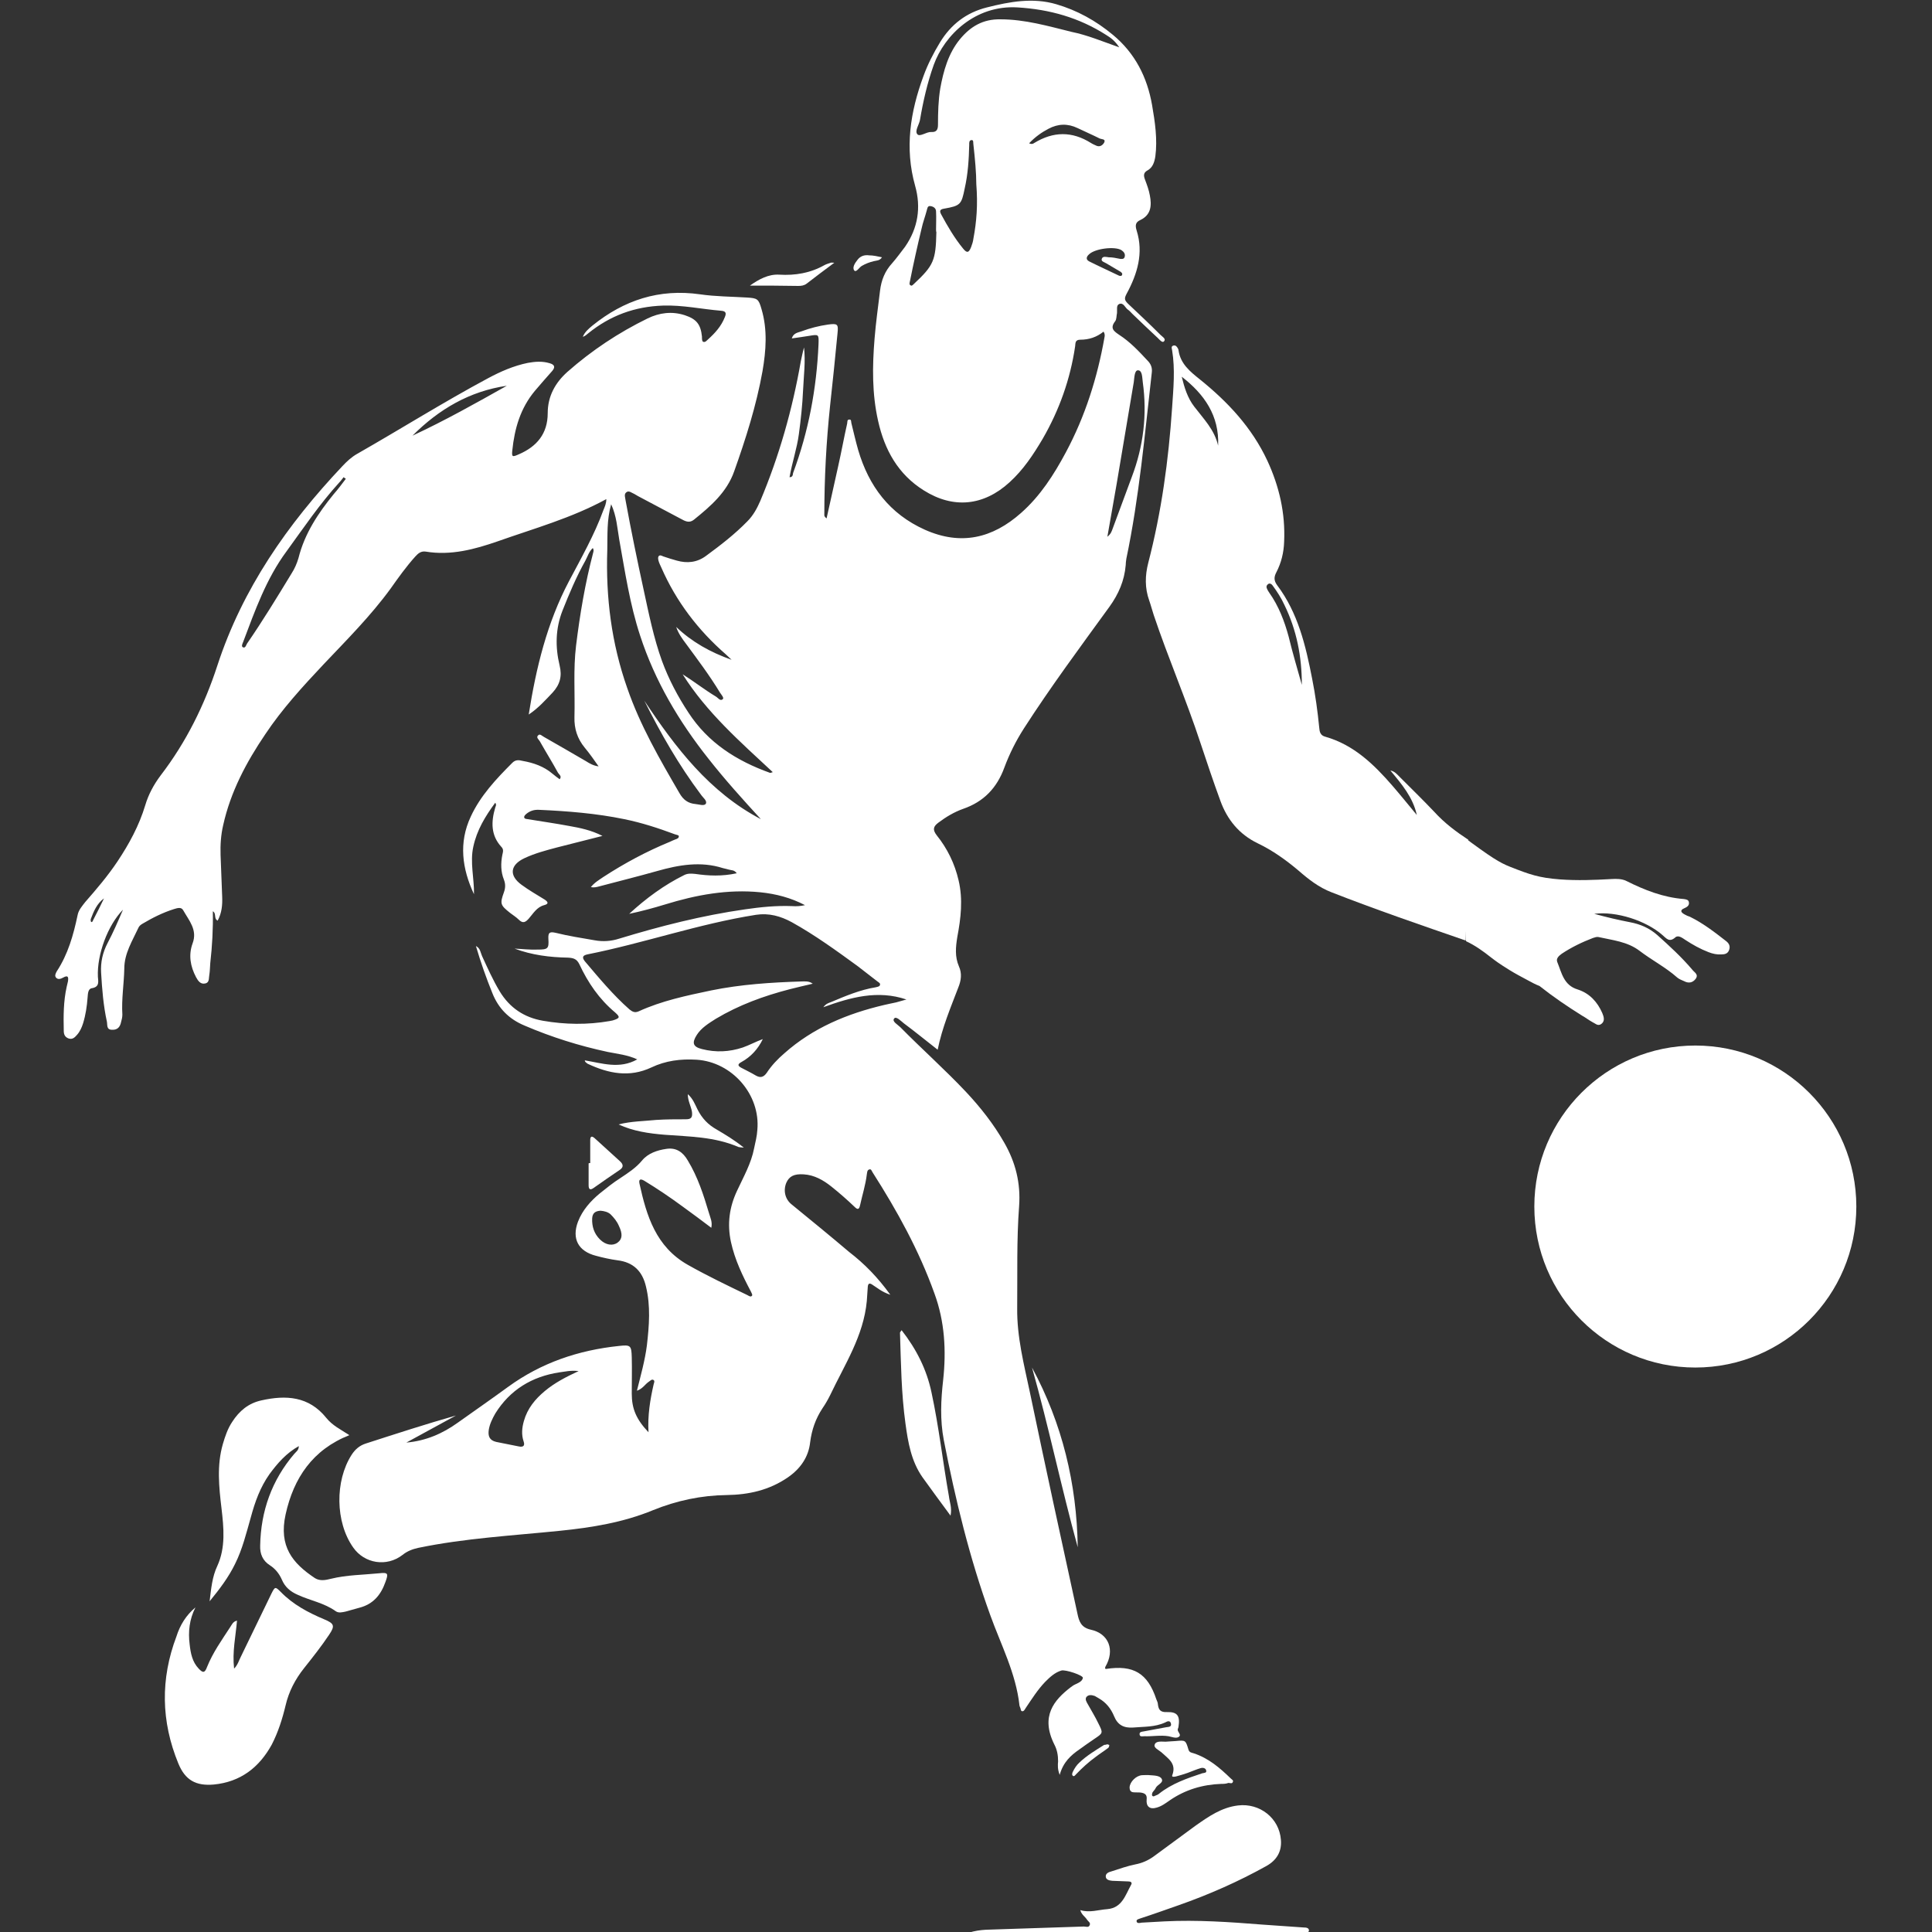
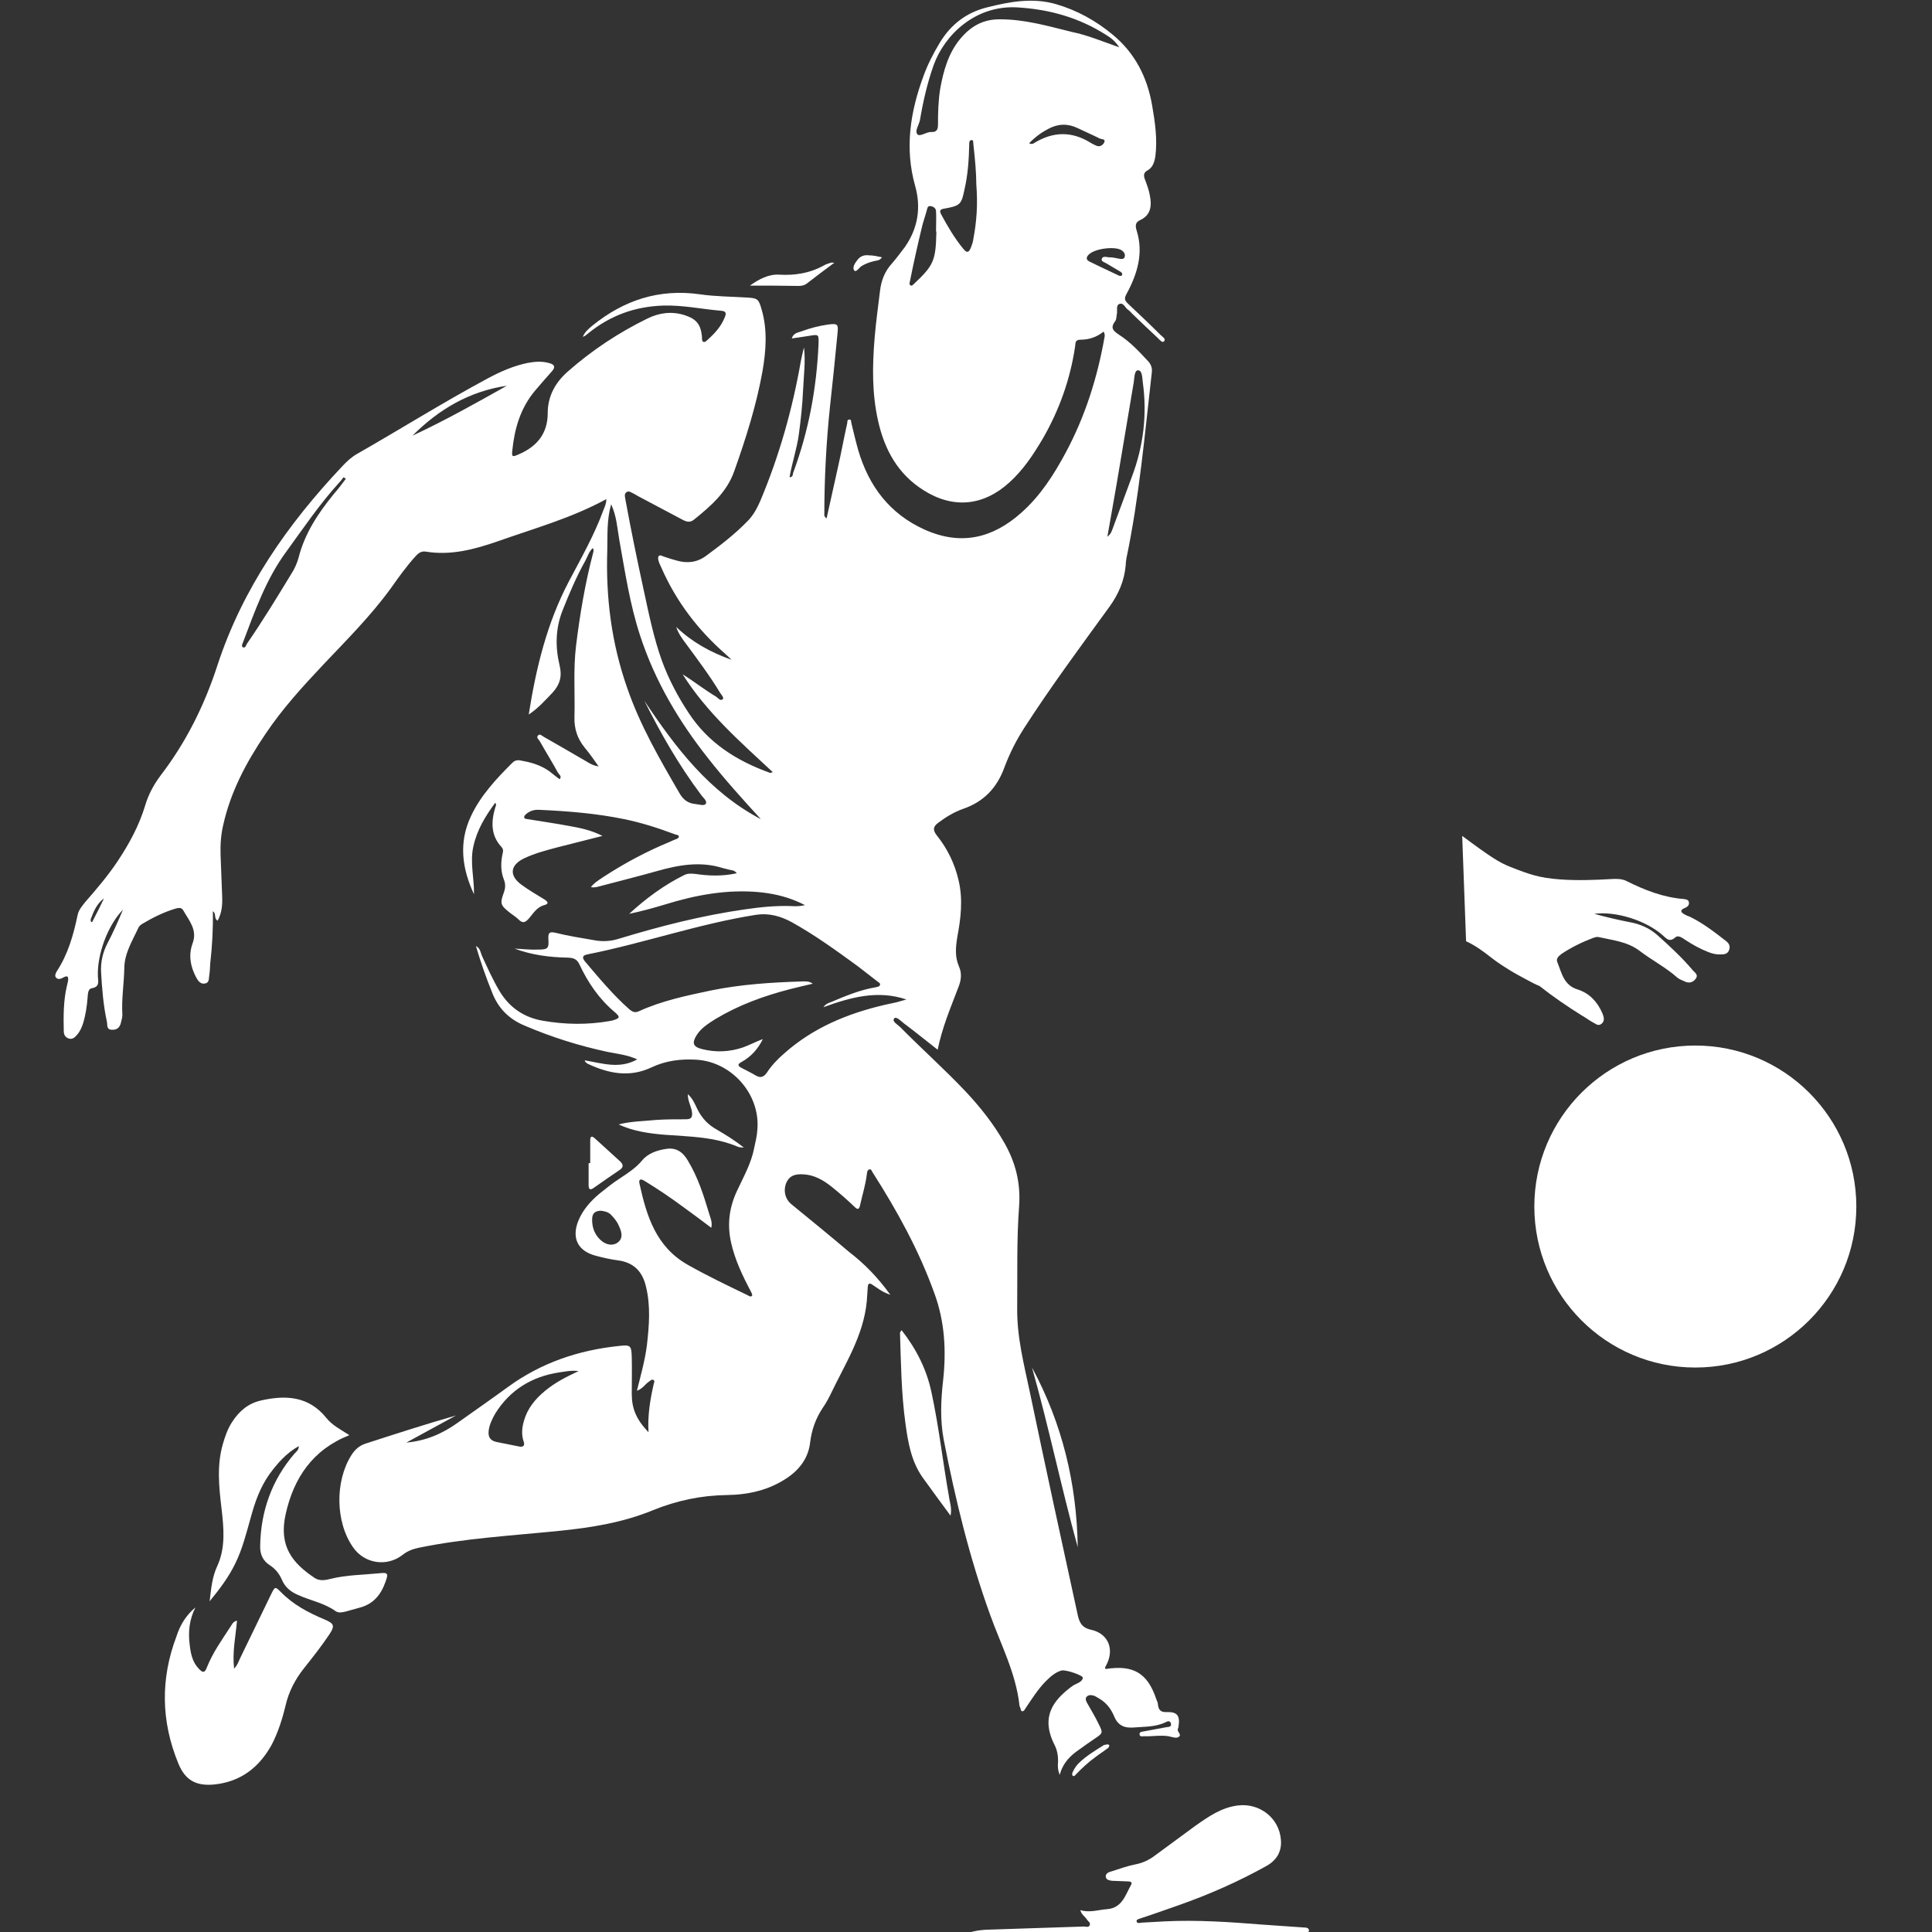
<svg xmlns="http://www.w3.org/2000/svg" version="1.1" id="Layer_1" x="0px" y="0px" viewBox="0 0 600 600" style="enable-background:new 0 0 600 600;" xml:space="preserve">
  <rect x="0" y="0" width="600" height="600" fill="#333333" stroke="none" />
  <style type="text/css">
	.st0{fill:#FFFFFF;}
</style>
  <g>
    <path class="st0" d="M276.5,402.1c-2.7-0.9-4.1-2.2-5.7-3.2c-0.8-0.5-1.2-0.3-1.3,0.7c-0.1,1.5-0.2,2.9-0.3,4.4   c-1,10.9-6.9,19.8-11.4,29.3c-0.7,1.4-1.5,2.8-2.4,4.1c-2.1,3.2-3.3,6.6-3.8,10.5c-0.5,4.6-3,8.2-6.9,10.9c-5.8,4-12.2,5.4-19,5.5   c-7.9,0.1-15.5,1.7-22.9,4.7c-9.2,3.8-19,5.4-28.9,6.4c-14.7,1.5-29.5,2.3-44,5.3c-1.8,0.4-3.4,1-4.9,2.2   c-4.9,3.8-11.8,2.7-15.3-2.3c-5.6-7.9-5.7-20.7-0.5-28.8c1.1-1.7,2.5-2.9,4.4-3.5c9.3-3,18.5-6,28-8.7c-5.1,2.8-10.3,5.6-15.4,8.4   c6-0.5,11.3-2.8,16-6.2c5.2-3.7,10.4-7.3,15.6-11.1c10.3-7.5,21.9-11.4,34.4-12.7c3.6-0.4,3.9-0.2,4,3.5c0.1,3.8,0,7.5,0,11.3   c0,4.7,1.4,8,5.2,12c-0.3-5.2,0.5-10.1,1.6-14.9c0.1-0.4,0.4-1,0-1.3c-0.6-0.4-1,0.2-1.5,0.5c-1.2,0.8-1.9,2.2-3.7,2.8   c1.2-4.8,2.5-9.4,3.1-14.1c0.7-6.1,1.2-12.2-0.3-18.3c-1.1-4.7-3.9-7.5-8.8-8.1c-2.2-0.3-4.5-0.8-6.7-1.4   c-5.5-1.4-7.6-5.3-5.6-10.6c1.4-3.6,3.9-6.4,6.8-8.8c2-1.6,4.1-3.3,6.3-4.7c2.4-1.6,4.9-3.2,6.8-5.5c1.8-2.2,4.7-3.2,7.5-3.6   c3.1-0.5,5.2,1,6.7,3.6c3.1,5.1,4.9,10.7,6.6,16.4c0.4,1.4,1.1,2.7,0.7,4.5c-3-2.3-5.9-4.4-8.9-6.6c-3.8-2.8-7.8-5.5-11.9-8   c-1.2-0.7-1.8-0.5-1.5,0.9c2.2,10,5.1,19.6,15,25.2c6,3.4,12.3,6.4,18.5,9.4c0.4,0.2,1.1,0.8,1.5,0.1c0.1-0.2-0.2-0.8-0.4-1.2   c-2.6-4.9-5-9.9-6.2-15.4c-1.2-5.6-0.5-10.8,1.9-15.9c2-4.3,4.4-8.5,5.3-13.2c0.4-1.9,0.9-3.8,1-5.7c1-10.9-7.8-21.1-18.9-21.8   c-4.9-0.3-9.6,0.3-14,2.4c-6.8,3.2-13.3,1.9-19.7-1.1c-0.3-0.1-0.5-0.4-0.8-0.6c-0.1-0.1-0.1-0.2-0.2-0.5   c5.4,0.9,10.8,2.8,16.3-0.3c-3-1.4-6.1-1.7-9.1-2.3c-8.9-1.9-17.5-4.6-25.9-8.2c-4.8-2-8.1-5.3-10-10.1c-1.9-4.7-3.6-9.5-5.1-14.6   c1.4,0.7,1.4,2,1.9,3.1c1.7,3.7,3.4,7.5,5.5,11c3.1,5.1,7.6,8.1,13.4,9.1c6.9,1.2,13.8,1.3,20.7,0.1c0.3-0.1,0.7-0.1,1-0.2   c2.2-0.7,2.4-1,0.7-2.5c-4.9-4.1-8.4-9.2-11.1-15c-0.8-1.6-1.8-1.9-3.5-2c-5.7-0.1-11.2-0.8-16.6-2.8c2.4,0.1,4.8,0.4,7.1,0.3   c3.3,0,3.6-0.3,3.4-3.4c-0.1-2,0.5-2.2,2.3-1.8c4,1,8,1.6,12,2.3c2.7,0.5,5.2,0.3,7.7-0.5c12.8-3.9,25.8-7.2,39.1-9.1   c4.8-0.7,9.7-1.2,14.6-1c1.3,0.1,2.7,0,4-0.3c-4.4-2.3-9-3.5-13.9-4c-10.1-1-19.9,0.8-29.6,3.8c-3.6,1.1-7.3,2.1-11.1,2.9   c5.2-4.8,10.9-9,17.2-12.1c1.1-0.5,2.1-0.4,3.3-0.3c4.1,0.6,8.3,0.8,12.9-0.2c-0.8-1.1-1.7-0.9-2.3-1.1c-0.6-0.2-1.3-0.3-2-0.5   c-6.9-2.2-13.7-1-20.4,0.9c-6,1.7-12.1,3.2-18.1,4.8c-0.8,0.2-1.5,0.4-2.5,0.2c1.1-1.4,2.5-2.2,3.8-3.1c6.6-4.3,13.5-8,20.8-11   c0.5-0.2,1-0.5,1.6-0.7c0.6-0.2,1.2-0.4,1.1-1.1c0-0.2-0.8-0.4-1.2-0.5c-5.1-1.9-10.3-3.6-15.7-4.7c-8.7-1.8-17.6-2.5-26.4-2.9   c-1.6-0.1-2.9,0.3-4.1,1.3c-0.3,0.3-0.7,0.6-0.6,1.1c0.2,0.5,0.7,0.4,1.1,0.5c4.3,0.7,8.5,1.3,12.8,2.1c3.4,0.6,6.9,1.3,10.4,3.1   c-5,1.3-9.6,2.4-14.2,3.6c-3.4,0.9-6.8,1.8-10,3.3c-4.5,2.1-4.9,5.4-0.9,8.3c2.3,1.7,4.8,3.1,7.2,4.6c1,0.7,1.3,1.3-0.2,1.7   c-2.3,0.6-3.4,2.6-4.8,4.2c-1,1.1-1.8,1.6-3.1,0.3c-0.8-0.8-1.8-1.4-2.7-2.1c-3-2.4-3.2-2.8-1.9-6.4c0.5-1.4,0.5-2.6,0-3.9   c-1-2.5-1-5.1-0.5-7.7c0.2-0.9,0.5-1.7-0.3-2.5c-3.3-3.6-3.2-7.8-1.9-12.2c0.1-0.4,0.5-0.8,0-1.5c-3.1,4.2-5.7,8.5-6.8,13.6   c-1.1,4.9,0.3,9.9,0.2,14.8c-3.7-7.9-4.8-16-1-24.1c3-6.5,7.9-11.7,12.9-16.7c1-1,2-0.9,3.2-0.6c3.4,0.6,6.6,1.7,9.3,4   c0.7,0.6,1.4,1.1,2.2,1.7c0.8-0.9-0.2-1.5-0.5-2c-1.8-3.3-3.8-6.5-5.6-9.7c-0.3-0.6-1.4-1.3-0.5-2c0.5-0.5,1.2,0.3,1.8,0.6   c4.4,2.5,8.7,5,13,7.5c1.1,0.7,2.3,1.4,3.9,1.6c-1.4-2-2.8-4-4.3-5.8c-2.3-2.8-3.3-5.9-3.2-9.5c0.2-7.4-0.4-14.8,0.5-22.2   c1.2-9.7,2.8-19.3,5.3-28.8c0.1-0.4,0.3-0.9-0.1-1.5c-1.2,1.1-1.6,2.6-2.3,3.9c-2.8,5-5,10.2-7.1,15.5c-2.2,5.6-2.3,11.3-0.9,17.1   c0.8,3.3,0.1,5.9-2.2,8.4c-2.3,2.4-4.4,4.8-7.4,6.8c2.3-14.6,5.7-28.5,12.5-41.4c3.8-7.2,7.9-14.4,10.7-22.1c0.4-1,0.9-2,0.9-3.4   c-10.8,5.9-22.4,9.1-33.7,13.1c-7.2,2.5-14.6,4.5-22.4,3.2c-1.4-0.2-2.3,0.5-3.2,1.5c-2.8,3.1-5.3,6.6-7.7,10   c-6.2,8.5-13.6,15.9-20.8,23.5c-6.5,6.9-12.9,13.9-18.1,21.7c-5.9,8.7-10.8,17.9-13.1,28.3c-0.7,3-0.9,6.1-0.8,9.2   c0.2,4.3,0.3,8.7,0.5,13c0.1,2.5-0.1,5-1.4,7.4c-1.3-0.6-0.3-2.2-1.5-2.9c0.1,5.5-0.2,10.8-0.8,16.1c-0.1,1.2-0.1,2.5-0.3,3.7   c-0.2,0.9,0.1,2.3-1.2,2.6c-1.5,0.4-2.3-0.8-2.9-1.9c-1.8-3.4-2.4-6.9-1.1-10.5c1.6-4.2-1.1-7.1-2.9-10.3c-0.6-1.1-1.8-0.7-2.8-0.4   c-3.5,1.1-6.7,2.7-9.9,4.6c-0.5,0.3-1,0.7-1.2,1.2c-1.9,4.1-4.4,8-4.4,12.7c-0.1,4.8-0.9,9.5-0.6,14.3c0,0.8-0.2,1.6-0.4,2.3   c-0.3,1.5-1.1,2.5-2.8,2.4c-1.8,0-1.4-1.5-1.6-2.5c-1.1-5-1.5-10.1-1.8-15.2c-0.2-3.3,0.5-6.3,2-9.2c1.8-3.4,3.3-6.9,4.8-10.4   c-4.8,4.9-8.1,14-7.8,20.8c0.1,1.5,0.6,3.2-1.9,3.6c-1.2,0.2-1.2,1.8-1.3,2.9c-0.2,2.7-0.6,5.4-1.4,8c-0.4,1.3-1,2.6-1.9,3.6   c-0.7,0.8-1.4,1.5-2.6,1.1c-1.1-0.4-1.5-1.2-1.5-2.4c-0.1-4.6-0.1-9.1,0.9-13.6c0.1-0.6,0.3-1.1,0.4-1.7c0.2-1.3,0.1-2.1-1.5-1.2   c-0.7,0.4-1.6,0.7-2.2,0c-0.5-0.6-0.1-1.3,0.2-1.9c3.5-5.3,5.2-11.3,6.5-17.5c0.3-1.6,1.4-2.8,2.4-4.1c3.5-4,7-8.1,10-12.6   c3.6-5.4,6.7-11.1,8.6-17.4c1-3.4,2.7-6.5,4.8-9.3c7.9-10.3,13.6-21.8,17.6-34.1c7.8-23.9,21.8-43.9,38.8-61.9   c1.4-1.5,2.9-2.9,4.7-3.9c13.5-7.7,26.7-16,40.5-23.4c3.9-2.1,8-3.9,12.4-4.8c2.2-0.4,4.5-0.6,6.8,0.1c1.4,0.4,1.9,1.1,0.8,2.4   c-1.8,2-3.6,4.1-5.4,6.2c-4.5,5.4-6.3,11.7-7,18.5c-0.2,2,0,2.1,2,1.2c5.6-2.4,9-6.4,9-12.8c0-5.2,2.3-9.4,6.1-12.8   c7.6-6.7,15.9-12.2,24.9-16.6c3.7-1.8,7.6-2.3,11.6-1c3.6,1.2,4.9,2.8,5.3,6.6c0,0.6,0,1.4,0.3,1.6c0.7,0.4,1.2-0.4,1.7-0.8   c2.1-1.9,4-4,5.1-6.8c0.6-1.4,0.2-1.9-1.2-2c-6-0.5-11.9-1.8-18-1.6c-8.8,0.3-16.4,3.1-23.2,8.6c-0.5,0.4-1,0.9-1.7,1.1   c0.6-1.5,1.8-2.5,3-3.5c9.8-7.9,20.7-11.5,33.4-9.7c4.8,0.7,9.8,0.7,14.6,1c3.2,0.2,3.6,0.4,4.5,3.6c1.9,6.4,1.4,12.9,0.3,19.3   c-1.9,10.6-5.2,21-8.8,31.1c-2.3,6.5-7.3,10.8-12.5,15c-1.5,1.2-2.8,0.4-4.1-0.3c-4.4-2.3-8.8-4.7-13.2-7c-0.4-0.2-0.8-0.5-1.2-0.7   c-0.8-0.3-1.7-1.2-2.5-0.5c-0.8,0.6-0.3,1.7-0.2,2.6c1.7,9.3,3.6,18.5,5.6,27.7c1.6,7.4,3.1,14.9,5.7,22.1c2.1,5.7,4.9,11,8.2,16   c6.1,9.4,15,15,25.3,18.7c0.2,0.1,0.4-0.1,0.9-0.2c-10.2-9.5-20.6-18.6-28-30.4c3.5,2.2,6.8,4.8,10.3,6.9c0.7,0.4,1.4,1.6,2.2,0.8   c0.4-0.4-0.5-1.4-0.9-2c-3.2-5.3-6.9-10.2-10.5-15.1c-1.2-1.6-2.4-3.2-3.1-5.3c4.9,4.7,10.7,7.9,17.2,10.2   c-0.6-0.6-1.2-1.1-1.8-1.7c-8.6-7.5-15.4-16.4-20-26.9c-0.3-0.7-0.7-1.4-0.9-2.2c-0.1-0.4-0.2-1,0-1.3c0.4-0.6,1-0.2,1.5,0   c1.4,0.5,2.8,0.9,4.2,1.3c3.2,0.9,6.3,0.6,9.1-1.5c4.5-3.3,8.9-6.7,12.8-10.7c1.8-1.8,3-4,4-6.3c5.9-14,10-28.5,12.6-43.4   c0.3-1.4,0.6-2.9,1-4.3c0.5,4.4-0.1,8.9-0.3,13.3c-0.2,4.6-0.7,9.1-1.3,13.6c-0.6,4.5-2.1,8.8-2.9,13.4c1.1,0,1-0.9,1.1-1.3   c4.8-12.9,7.3-26.2,7.9-40c0.1-3.1,0.1-3.1-2.9-2.6c-1.7,0.3-3.5,0.5-5.4,0.8c0.5-1.7,1.9-1.8,3-2.2c2.7-1,5.4-1.7,8.2-2.1   c3-0.4,3.3-0.2,3,2.7c-0.7,7.5-1.5,15-2.3,22.4c-1.2,11.3-1.8,22.7-1.8,34.1c0,0.3,0.2,0.6,0.7,1c1.2-5.4,2.4-10.8,3.6-16.2   c1-4.4,1.8-8.9,2.8-13.3c0.1-0.5-0.1-1.3,0.8-1.2c0.5,0,0.4,0.7,0.5,1.1c0.7,2.8,1.3,5.5,2.1,8.3c3.3,11.3,9.8,19.9,20.7,24.8   c11.2,5,21,2.7,29.9-5.2c6-5.3,10.2-11.9,13.9-18.8c6-11.2,9.8-23.2,12-35.7c0.1-0.5,0.2-1.1-0.3-1.8c-2.1,1.7-4.5,2.5-7.2,2.5   c-1.6,0-1.5,1-1.6,2c-1.5,10.2-4.9,19.8-10.1,28.8c-2.9,4.9-6,9.6-10.3,13.5c-8,7.3-17.4,8.3-26.6,2.5c-8-5-12.2-12.6-14.2-21.6   c-1.9-8.4-1.8-16.9-1.1-25.5c0.4-5,1.1-9.9,1.7-14.9c0.4-3.3,1.5-6.1,3.8-8.6c1.4-1.6,2.7-3.4,4-5.1c4-5.8,5-12.2,3.1-18.9   c-3.3-11.7-1.5-23,2.6-34.1c1.3-3.6,3.1-7.1,5.1-10.4c3.4-5.6,8.2-9.3,14.6-10.9c7.1-1.8,14.3-3.1,21.5-1   c6.5,1.9,12.3,5.1,17.6,9.5c6.9,5.7,10.7,13.2,12.2,21.9c0.9,5.2,1.7,10.6,1,15.9c-0.3,1.8-0.8,3.4-2.4,4.3   c-1.3,0.7-1.3,1.6-0.8,2.9c0.6,1.6,1.2,3.2,1.5,4.9c0.6,3.1,0.4,6-2.9,7.6c-1.6,0.7-1.7,1.7-1.2,3.3c2.2,7,0.2,13.5-3.1,19.6   c-0.8,1.5-0.7,2,0.4,3.1c3.4,3.2,6.8,6.4,10.1,9.7c0.6,0.6,1.8,1.2,1.1,2c-0.5,0.6-1.4-0.5-1.9-1c-2.7-2.5-5.3-5-7.9-7.5   c-0.5-0.5-0.9-1-1.5-1.4c-0.8-0.6-1.3-2.2-2.6-1.7c-1,0.4-0.6,1.8-0.7,2.8c-0.2,0.9-0.1,2-0.6,2.6c-1.7,2.2-0.3,3.1,1.3,4.2   c3.4,2.2,6.1,5.1,8.8,8c1,1,1.5,2.2,1.3,3.7c-2.2,19.3-3.9,38.7-7.9,57.8c-0.1,0.7-0.2,1.4-0.2,2c-0.4,4.8-2.2,9-5.1,13   c-9,12.4-18.2,24.8-26.5,37.7c-2.5,3.9-4.5,7.9-6.1,12.2c-2.3,6.3-6.4,10.6-12.8,12.8c-2.8,1-5.3,2.5-7.7,4.3   c-1.6,1.2-1.8,2.2-0.5,3.9c3.3,4.1,5.6,8.8,6.8,14c1.4,5.9,0.7,11.8-0.4,17.6c-0.5,3.1-0.8,6.1,0.5,9.1c1,2.2,0.7,4.4-0.2,6.6   c-2.4,6.3-5,12.4-6.4,19.3c-3.6-2.8-7-5.6-10.5-8.2c-0.9-0.7-2.4-2.3-3-1.5c-0.8,0.9,1.1,1.9,1.9,2.7c6.7,6.8,13.9,13.2,20.4,20.1   c4.5,4.8,8.6,10,11.9,15.8c3.5,6.1,5.1,12.5,4.6,19.6c-0.8,10.6-0.5,21.2-0.6,31.8c-0.1,8.9,2.1,17.4,3.9,25.9   c4.8,23,9.8,46,14.8,68.9c0.5,2.4,1.1,4.3,4.1,5c5.7,1.2,7.6,6.4,4.6,11.5c-0.1,0.2-0.1,0.4-0.1,0.6c0.1,0,0.2,0.1,0.3,0.1   c8.5-1.3,12.9,1.3,15.6,9.4c0.2,0.5,0.5,1.1,0.5,1.6c0.2,1.7,0.8,2.5,2.8,2.4c3.3-0.1,4.1,1.2,3.6,4.5c0,0.2-0.1,0.4-0.2,0.7   c-0.4,0.9,1.5,1.9,0.1,2.6c-0.8,0.4-2-0.1-3-0.3c-2.5-0.4-5,0.1-7.5,0c-0.6,0-1.5,0.3-1.5-0.7c0-0.7,0.8-0.7,1.3-0.8   c2.3-0.4,4.7-0.9,7-1.3c0.8-0.1,1.8-0.1,1.4-1.3c-0.3-0.8-1-0.6-1.7-0.2c-3.2,1.5-6.6,1.3-10,1.6c-2.9,0.2-4.8-0.8-5.9-3.5   c-1-2.4-2.5-4.3-4.8-5.6c-0.4-0.2-0.8-0.5-1.2-0.7c-0.9-0.3-1.9-0.5-2.6,0.3c-0.5,0.7,0,1.5,0.4,2.2c1.1,2,2.3,3.9,3.3,6   c1.5,3,1.5,3-1.2,4.8c-1.6,1.1-3.2,2.2-4.7,3.3c-2.6,1.8-5,3.9-6.1,7.9c-0.7-1.8-0.6-3-0.5-4.2c0-1.9-0.3-3.6-1.2-5.3   c-4.3-8.7-0.1-13.7,5.1-17.7c0.1-0.1,0.2-0.1,0.3-0.2c1.1-1,3.1-1.1,3.5-2.7c0.2-0.8-5.5-2.7-6.7-2.3c-2,0.6-3.5,2-5,3.5   c-2.4,2.5-4.2,5.4-6.1,8.2c-0.3,0.5-0.6,1.1-1.2,0.9c-0.3-0.1-0.3-0.8-0.5-1.2c-0.1-0.2-0.2-0.4-0.2-0.6c-1.1-10-5.8-18.9-9.1-28.1   c-6.4-17.7-10.8-35.8-14.4-54.3c-1.2-6.3-0.9-12.4-0.2-18.6c1-9.1,0.5-18.2-2.7-26.9c-4.8-13.4-11.6-25.7-19.2-37.6   c-0.3-0.4-0.4-1.2-1.1-0.9c-0.6,0.2-0.6,0.9-0.7,1.5c-0.4,3.3-1.4,6.4-2.1,9.6c-0.3,1.4-0.8,1.4-1.7,0.5c-2.3-2.2-4.7-4.3-7.2-6.3   c-2.5-2-5.3-3.6-8.6-3.8c-3-0.2-4.5,0.6-5.4,2.6c-1,2.4-0.4,5.1,1.6,6.7c6,4.9,12,9.8,17.9,14.8   C268.5,392.5,272.6,396.7,276.5,402.1z M236.9,322.7c-1.5,3.1-3.7,5.5-6.6,7.1c-1.1,0.6-1.4,1.1-0.1,1.8c1.5,0.8,3,1.5,4.5,2.4   c1.4,0.8,2.4,0.6,3.4-0.8c1.5-2.3,3.4-4.3,5.5-6.1c8.9-7.9,19.5-12.3,31-15c1.2-0.3,2.4-0.5,3.7-0.8c1.1-0.3,2.2-0.6,3.2-0.9   c-8.9-3-17.3-0.7-25.8,2.4c0.8-1.1,1.6-1.3,2.4-1.6c4.5-1.9,9-3.8,13.9-4.6c0.4-0.1,1-0.2,1.2-0.5c0.4-0.7-0.3-1-0.7-1.3   c-2.1-1.6-4.1-3.2-6.2-4.8c-6.6-4.8-13.2-9.6-20.4-13.6c-3.5-1.9-7.1-2.9-11.1-2.3c-17.8,2.8-34.8,8.8-52.4,12.3   c-1.3,0.3-1.8,0.8-0.8,2.1c4.4,5.2,8.8,10.5,13.9,15c0.9,0.7,1.6,1.1,2.8,0.6c7.2-3.3,14.9-4.9,22.5-6.5c9.3-1.9,18.7-2.5,28.1-2.8   c1.1,0,2.3-0.2,3.5,0.7c-2.5,0.6-4.8,1.1-7.1,1.7c-8.1,2.1-15.8,4.9-23,9.2c-2.2,1.4-4.5,2.8-5.9,5c-1.6,2.5-1.2,3.7,1.6,4.4   c4.3,1.1,8.5,0.9,12.7-0.5C232.7,324.6,234.7,323.5,236.9,322.7z M200.1,217.6c9.7,14.6,20.2,28.4,36.2,36.8   c-5.6-6.1-11.2-12.3-16.3-18.8c-9.2-11.6-16.6-24.1-21.2-38.2c-3.2-9.7-4.7-19.9-6.5-29.9c-0.6-3.5-0.8-7.2-2.5-10.9   c-1.4,4.9-1.1,9.6-1.2,14.2c-0.5,14.7,1.3,29,6.2,42.9c4,11.6,10.1,22.1,16.2,32.6c1.2,2.1,2.7,3.2,5,3.4c1.1,0.1,2.7,0.7,3.2-0.1   c0.5-0.9-0.9-1.9-1.5-2.8C210.8,237.6,205.2,227.8,200.1,217.6z M347.6,14.7c-1.4-2.1-2.7-3-4-3.8c-8.4-5.4-17.6-8-27.6-8.6   c-13.2-0.8-22.7,8.7-26,17.8c-2,5.6-3.3,11.3-4.3,17.2c-0.3,1.5-1.7,3.4-0.8,4.4c0.8,0.9,2.8-0.8,4.3-0.7c1.7,0.1,2.1-0.8,2.1-2.3   c0-3.8,0.1-7.5,0.7-11.2c1-5.5,2.5-10.9,6.1-15.3c3.3-4,7.2-6.3,12.6-6.2c7.6,0,14.8,2.1,22.1,3.9   C337.7,10.9,342.2,12.8,347.6,14.7z M179.7,425.8c-2.5-0.3-4.3,0.2-6,0.4c-8.5,1.3-15.3,5.4-19.9,12.8c-0.9,1.6-1.7,3.2-2,5   c-0.3,2,0.2,3.3,2.3,3.8c2.3,0.5,4.7,0.9,7,1.4c1.4,0.3,2-0.2,1.5-1.6c-0.7-2.1-0.5-4.2,0.1-6.3c1.1-3.9,3.5-6.8,6.5-9.3   C172.2,429.5,175.6,427.7,179.7,425.8z M343.9,166.7c1.1-0.9,1.3-1.6,1.6-2.4c2-5.4,4-10.8,6-16.2c3.6-9.5,4.8-19.3,3.4-29.4   c-0.2-1.4-0.1-3.7-1.5-3.7c-1.1,0-1.1,2.3-1.3,3.7c-1.8,10.5-3.5,21-5.3,31.5C345.9,155.5,344.9,160.9,343.9,166.7z M107.4,148.7   c-0.2-0.2-0.5-0.3-0.7-0.5c-0.4,0.5-0.8,1.1-1.3,1.6c-6.1,6.7-11.1,14.1-16.4,21.4c-6.3,8.5-9.8,18.4-13.5,28.2   c-0.2,0.5-0.6,1.3-0.1,1.6c0.8,0.4,1-0.6,1.3-1.1c4.9-7.1,9.4-14.5,13.9-21.9c0.9-1.4,1.6-3,2.1-4.7c1.9-7.6,6.1-13.9,10.9-19.8   C105,151.9,106.2,150.3,107.4,148.7z M303.2,57.2c0-3.4-0.4-7.9-0.9-12.3c-0.1-0.5,0.1-1.4-0.5-1.4c-0.9,0-0.8,0.9-0.8,1.5   c-0.1,4.5-0.4,9.1-1.4,13.5c-1,5-1.3,5.4-6.4,6.3c-1.3,0.2-1.5,0.7-0.9,1.8c2,3.7,4.1,7.3,6.8,10.6c1.2,1.5,1.8,1.3,2.5-0.5   c0.3-0.8,0.6-1.7,0.7-2.6C303.3,68.8,303.7,63.5,303.2,57.2z M290.7,71.2C290.7,71.2,290.7,71.2,290.7,71.2c0-1.8,0.1-3.6,0-5.5   c0-1.1-0.9-1.6-1.8-1.7c-0.9-0.1-0.9,0.8-1.1,1.4c-0.5,1.9-1.2,3.7-1.6,5.6c-1.3,5.4-2.5,10.8-3.6,16.3c-0.1,0.5-0.4,1.2,0.4,1.4   c0.2,0.1,0.6-0.3,0.8-0.5c6.2-5.8,6.8-7.3,7-16.1C290.7,71.9,290.7,71.5,290.7,71.2z M157.4,119.8c-11.6,1.7-21.1,7.3-29.3,15.5   C138.2,130.6,147.8,125.2,157.4,119.8z M186.5,376c-1.6,0.1-2.5,0.7-2.6,2.4c-0.1,2.5,0.6,4.7,2.4,6.5c1.8,1.8,4,2.1,5.5,1   c1.5-1.1,1.6-2.7,0.4-5.2c-0.6-1.4-1.5-2.5-2.6-3.6C188.8,376.4,187.7,376.1,186.5,376z M319.6,44.5c0.9,0.4,1.3,0.1,1.6-0.1   c5.9-3.6,11.7-3.7,17.6,0c0.6,0.4,1.2,0.6,1.8,0.9c1.1,0.4,1.9-0.3,2.3-1c0.6-1.2-0.8-1-1.4-1.3c-2.2-1.1-4.5-2.1-6.8-3.2   c-3.1-1.5-6.1-1.4-9.1,0.2C323.5,41.1,321.5,42.5,319.6,44.5z M347.9,80.4c0.4,0,1.2,0.2,1.4-0.7c0.2-0.9-0.3-1.5-1-2   c-2.1-1.3-8.3-0.5-10.1,1.3c-0.8,0.7-1.1,1.6,0.1,2.2c3,1.5,6.1,2.9,9.2,4.4c0.3,0.1,0.7,0.2,0.9-0.1c0.3-0.5,0-0.8-0.4-1.1   c-1.5-0.9-2.9-1.7-4.4-2.6c-0.6-0.4-1.8-0.6-1.4-1.5c0.3-0.8,1.4-0.5,2.1-0.4C345.4,79.9,346.5,80.1,347.9,80.4z M32.3,279   c-2.2,1.6-3.2,4-4.1,6.4c-0.1,0.3,0,0.8,0.1,0.9c0.3,0.2,0.5-0.2,0.6-0.5C30.1,283.5,31.2,281.3,32.3,279z" />
-     <path class="st0" d="M455.2,292.1c-13.9-4.8-27.9-9.6-41.7-15c-3.9-1.5-7.1-4-10.2-6.7c-3.9-3.3-8.1-6.3-12.7-8.5   c-5.8-2.8-9.5-7.4-11.6-13.2c-2.2-6-4.2-12-6.2-18c-4.4-13.4-10-26.3-14.5-39.7c-0.5-1.5-0.9-3.1-1.4-4.5   c-1.4-3.9-1.3-7.8-0.3-11.7c4.1-15.8,6.3-31.8,7.4-48.1c0.4-6,1-12,0-18c-0.1-0.5-0.4-1.2,0.5-1.4c0.7-0.1,1,0.4,1.3,0.9   c0.1,0.2,0.2,0.4,0.2,0.6c0.6,4.2,3.6,6.6,6.6,9c8.7,7,16.2,15,21,25.3c3.7,8,5.6,16.3,5.2,25.1c-0.1,3.4-0.9,6.6-2.4,9.5   c-0.8,1.5-0.8,2.6,0.2,4c6.5,8.6,8.9,18.8,10.9,29.1c1,5,1.7,10.1,2.2,15.2c0.1,1.2,0.3,2.4,1.9,2.8c8.8,2.5,15.1,8.6,20.9,15.3   c2.6,3,5,6,7.5,9c-1.2-5.5-4.7-9.6-8.2-13.8c1.3,0.2,2.1,1.2,2.9,2c3.6,3.6,7.3,7.2,10.8,10.9c3.1,3.4,6.7,6.1,10.5,8.6    M404.3,212.7c0-8.8-1.6-17-5.4-24.8c-1-2.2-2.3-4.2-3.7-6.1c-0.3-0.4-0.8-0.8-1.4-0.4c-0.5,0.4-0.6,0.9-0.3,1.5   c0.2,0.4,0.4,0.8,0.7,1.2c2.9,4.1,4.7,8.8,6,13.6C401.4,202.7,402.9,207.7,404.3,212.7z M378.3,138.4c0.4-9.3-4.3-16-11.3-21.4   c0.8,3.3,1.8,6.6,3.9,9.3C373.8,130.1,377.2,133.5,378.3,138.4z" />
    <path class="st0" d="M60.7,499.2c-1.9,3.7-2.3,7.6-1.8,11.5c0.3,2.7,0.8,5.4,2.8,7.5c1.3,1.4,1.9,1.4,2.6-0.5   c1.8-4.5,4.6-8.4,7.2-12.4c0.5-0.7,0.8-1.7,2.1-2c-0.4,4.9-1.5,9.6-0.9,14.9c1.2-1.2,1.5-2.6,2.1-3.7c3.2-6.5,6.3-13.1,9.5-19.6   c1.1-2.2,1.2-2.2,2.9-0.5c3.8,3.9,8.5,6.4,13.5,8.5c3.1,1.3,3.4,2,1.5,4.8c-2.4,3.6-5.1,7-7.8,10.4c-2.7,3.4-4.7,7.2-5.7,11.5   c-1,4.2-2.3,8.3-4.3,12.2c-3.9,7.1-9.7,11.6-18,12.4c-5.6,0.5-8.9-1.4-11-6.5c-5.4-13.1-5.6-26.3-0.6-39.5   C55.9,504.7,57.8,501.6,60.7,499.2z" />
    <path class="st0" d="M108.5,445.7c-11.4,4.5-17.3,13.3-19.8,24.6c-2.2,10,2.2,15.2,9.1,19.8c1.6,1,3.4,0.6,5,0.2   c4.9-1.2,9.9-1.2,14.9-1.7c2.8-0.3,3,0,2,2.7c-1.4,4-3.8,6.9-8.1,8c-1.4,0.4-2.8,0.8-4.3,1.2c-1,0.2-2.1,0.5-3-0.1   c-3.6-2.6-7.9-3.3-11.8-5.1c-2.3-1-4-2.4-5-4.8c-0.8-1.8-2-3.3-3.7-4.4c-2.2-1.4-3.1-3.5-3-6.1c0.2-10.7,3.6-20.3,10.6-28.5   c0.5-0.6,1.4-1.1,1.4-2.4c-3.9,2.2-6.6,5.3-9.1,8.7c-2.9,4.1-4.5,8.6-5.8,13.4c-1.4,4.9-2.6,9.9-4.9,14.5c-2,4.1-4.7,7.7-7.9,11.6   c0.5-4.1,0.8-7.6,2.4-11c2.6-5.7,2-11.8,1.3-17.8c-0.8-6.7-1.5-13.4,0.4-20c0.7-2.4,1.5-4.8,2.9-6.9c2.2-3.4,5-5.8,9.1-6.7   c7.6-1.7,14.7-1.3,20.1,5.4C103.2,442.7,105.9,444,108.5,445.7z" />
    <path class="st0" d="M300.6,600.3c2.2-0.7,3.9-0.9,5.6-1c10.1-0.3,20.2-0.7,30.4-1c0.6,0,1.5,0.4,1.8-0.4c0.4-0.8-0.5-1.2-0.8-1.7   c-0.6-1-1.7-1.5-2.1-3c2.9,0.9,5.6-0.1,8.4-0.3c4.6-0.4,5.6-4.4,7.4-7.6c0.4-0.7-0.2-1-0.8-1c-1.7-0.1-3.4-0.1-5.1-0.2   c-0.9-0.1-2-0.3-2-1.4c0-0.9,0.9-1.3,1.7-1.5c2.5-0.8,5-1.7,7.5-2.2c2.1-0.4,3.9-1.2,5.6-2.4c4.4-3.2,8.8-6.5,13.2-9.7   c4-2.8,8-5.6,13.1-6.2c6.7-0.8,12.8,3.9,13.3,10.7c0.3,3.6-1.3,6.3-4.5,8.1c-8.8,4.9-17.9,8.9-27.3,12.2c-4,1.4-7.9,2.8-11.9,4.1   c-0.5,0.2-1.3,0.3-1.1,1c0.2,0.6,1,0.4,1.5,0.3c2.4-0.1,4.8-0.3,7.2-0.4c10.1-0.5,20.2,0.2,30.3,1c4.3,0.3,8.6,0.6,12.9,0.9   c0.7,0,1.6,0.1,1.6,0.9c0,0.8-1,0.8-1.7,0.8c-3.8,0-7.5,0-11.3,0C362.7,600.3,331.9,600.3,300.6,600.3z" />
    <path class="st0" d="M295.2,470.7c-3.1-4.2-5.9-8-8.7-11.9c-3.5-5-4.5-10.8-5.3-16.7c-1.3-9.4-1.4-18.8-1.7-28.2   c0-0.2,0.2-0.3,0.5-0.8c4.6,5.9,7.8,12.2,9.3,19.4c2.3,10.7,3.5,21.5,5.4,32.2C294.9,466.5,295.7,468.2,295.2,470.7z" />
-     <path class="st0" d="M379.3,554c-5.8,0.2-11.2,1.8-16,5.1c-1.3,0.9-2.6,1.9-4.2,2.3c-2,0.6-3.2-0.4-3-2.5c0.2-1.6-0.6-2-1.8-2.2   c-0.8-0.1-1.6,0-2.4-0.1c-0.8-0.1-1.1-0.7-1.1-1.5c0.1-1.8,2.1-3.7,3.9-3.8c0.8,0,1.6-0.1,2.4,0c1.3,0.1,3.2,0.1,3.7,1.2   c0.6,1.2-1.4,1.7-1.9,2.8c-0.2,0.5-0.7,0.9-1,1.4c-0.1,0.2-0.2,0.7-0.1,0.9c0.2,0.4,0.6,0.3,0.9,0.1c0.4-0.2,0.9-0.3,1.2-0.6   c4-3.2,8.7-4.8,13.5-6.4c0.5-0.1,1.4-0.1,1.2-0.8c-0.1-0.8-1-1-1.7-0.8c-1.4,0.4-2.7,1-4.1,1.5c-1.2,0.4-2.4,0.8-3.6,1.1   c-0.5,0.1-1.5,0.3-1.1-0.5c1.3-3.6-1.4-5.1-3.4-7c-0.8-0.7-2.5-1.4-2.1-2.4c0.4-1.2,2.1-0.9,3.4-0.9c1-0.1,2-0.1,3.1-0.2   c3.1-0.3,3.1-0.3,4,2.7c0.3,0.9,1,0.9,1.6,1.1c4.6,1.5,8.1,4.5,11.5,7.8c0.3,0.3,0.9,0.6,0.7,1c-0.2,0.8-0.9,0.4-1.4,0.4   C380.7,554,380,554,379.3,554z" />
    <path class="st0" d="M231,356.4c-1.1-0.1-1.4-0.1-1.7-0.2c-7.4-3.2-15.2-3.2-23-3.8c-4.8-0.4-9.7-1.1-14.2-3.2   c3.9-1,7.8-1,11.7-1.4c3.1-0.2,6.1-0.2,9.2-0.2c1.7,0,2.1-0.6,1.9-2.3c-0.3-1.8-1.3-3.4-1.3-5.5c1.6,1.4,2.2,3.1,3,4.7   c1.4,2.8,3.3,4.8,6,6.3C225.3,352.4,228,354,231,356.4z" />
    <path class="st0" d="M320.5,424.7c9.4,17.4,13.9,36.1,14.2,55.8C329.6,462,325.7,443.1,320.5,424.7z" />
    <path class="st0" d="M183.3,361.2c0-2.4,0-4.8,0-7.1c0-1.1,0.4-1.5,1.4-0.6c2.6,2.4,5.2,4.7,7.8,7.1c1,0.9,1.3,1.8,0,2.7   c-2.7,1.8-5.4,3.7-8.1,5.6c-1.1,0.8-1.6,0.5-1.6-0.8c0-2.3,0-4.5,0-6.8C182.9,361.2,183.1,361.2,183.3,361.2z" />
    <path class="st0" d="M232.9,88.7c2.8-2,5.8-3.6,9.1-3.4c5,0.3,9.7-0.5,14.1-3c0.6-0.3,1.3-0.5,1.9-0.7c0.2-0.1,0.4,0,1.1,0   c-3.1,2.3-5.9,4.4-8.6,6.5c-0.8,0.6-1.7,0.7-2.6,0.7C242.9,88.7,237.9,88.7,232.9,88.7z" />
    <path class="st0" d="M343.9,541.7c0.2,0.1,0.6,0.2,0.6,0.2c0,0.3-0.1,0.7-0.3,0.9c-1.3,1-2.6,1.8-3.9,2.8c-2.2,1.6-4.2,3.4-6.1,5.4   c-0.3,0.3-0.6,0.8-1,0.5c-0.4-0.3-0.2-0.9,0-1.3c0.5-1,1.1-2,2-2.8c2.3-2.2,5-3.8,7.7-5.5C343.3,541.9,343.6,541.8,343.9,541.7z" />
    <path class="st0" d="M273.9,79.9c-0.7,1.1-1.7,1-2.5,1.2c-1.3,0.3-2.6,0.8-3.8,1.5c-0.8,0.5-1.7,2.1-2.3,1.4   c-0.7-0.9,0.2-2.3,1-3.3c0.9-1.2,2.2-1.6,3.6-1.4C271.2,79.3,272.5,79.6,273.9,79.9z" />
  </g>
  <circle class="st0" cx="526.5" cy="374.7" r="50" />
  <path class="st0" d="M454.1,259.6c9,6.7,11.6,8.3,14.9,9.6c6.1,2.4,8.9,3.4,15.4,3.9c5.4,0.4,10.7,0.2,16-0.1  c1.6-0.1,3.3-0.1,4.7,0.6c5.6,2.8,11.4,5.1,17.8,5.6c0.7,0.1,1.5,0.2,1.6,1c0.2,1-0.6,1.5-1.3,1.8c-1.7,0.7-1.1,1.4,0,2  c0.5,0.3,1,0.5,1.6,0.7c4.1,2,7.7,4.8,11.3,7.6c0.9,0.7,1.3,1.6,0.9,2.7c-0.4,1.2-1.4,1.4-2.4,1.4c-1.4,0.1-2.7-0.2-4-0.7  c-2.6-1-4.9-2.3-7.2-3.8c-0.9-0.6-2.2-1.6-3.1-0.8c-1.9,1.7-2.8,0.3-4-0.7c-5.1-4.5-14.4-7.5-21.2-6.6c3.7,1,7.4,1.9,11.1,2.6  c3.2,0.6,6,1.8,8.5,4c3.8,3.4,7.6,6.9,10.9,10.8c0.6,0.8,2,1.4,1,2.8c-1,1.3-2.3,1.4-3.6,0.7c-0.7-0.3-1.5-0.6-2.1-1.1  c-3.6-3.2-7.9-5.4-11.7-8.3c-3.8-2.9-8.4-3.3-12.8-4.3c-0.5-0.1-1.1,0.1-1.7,0.3c-3.4,1.3-6.7,2.9-9.7,4.9c-0.8,0.6-1.8,1.4-1.4,2.5  c1.4,3.4,2,7.3,6.4,8.6c3.7,1.2,6.1,3.9,7.6,7.3c0.5,1.2,0.9,2.5-0.3,3.4c-1.1,0.8-1.9-0.2-2.8-0.6c-1.1-0.6-2.1-1.4-3.2-2  c-4.5-2.8-8.9-5.8-13.2-9.2c-1.1-0.4-2.4-1.1-3.5-1.7c-2.4-1.3-3.8-2-5.9-3.3c-3.2-2-4-2.6-5.7-3.9c-2.4-1.9-4.9-3.7-7.7-5" />
</svg>